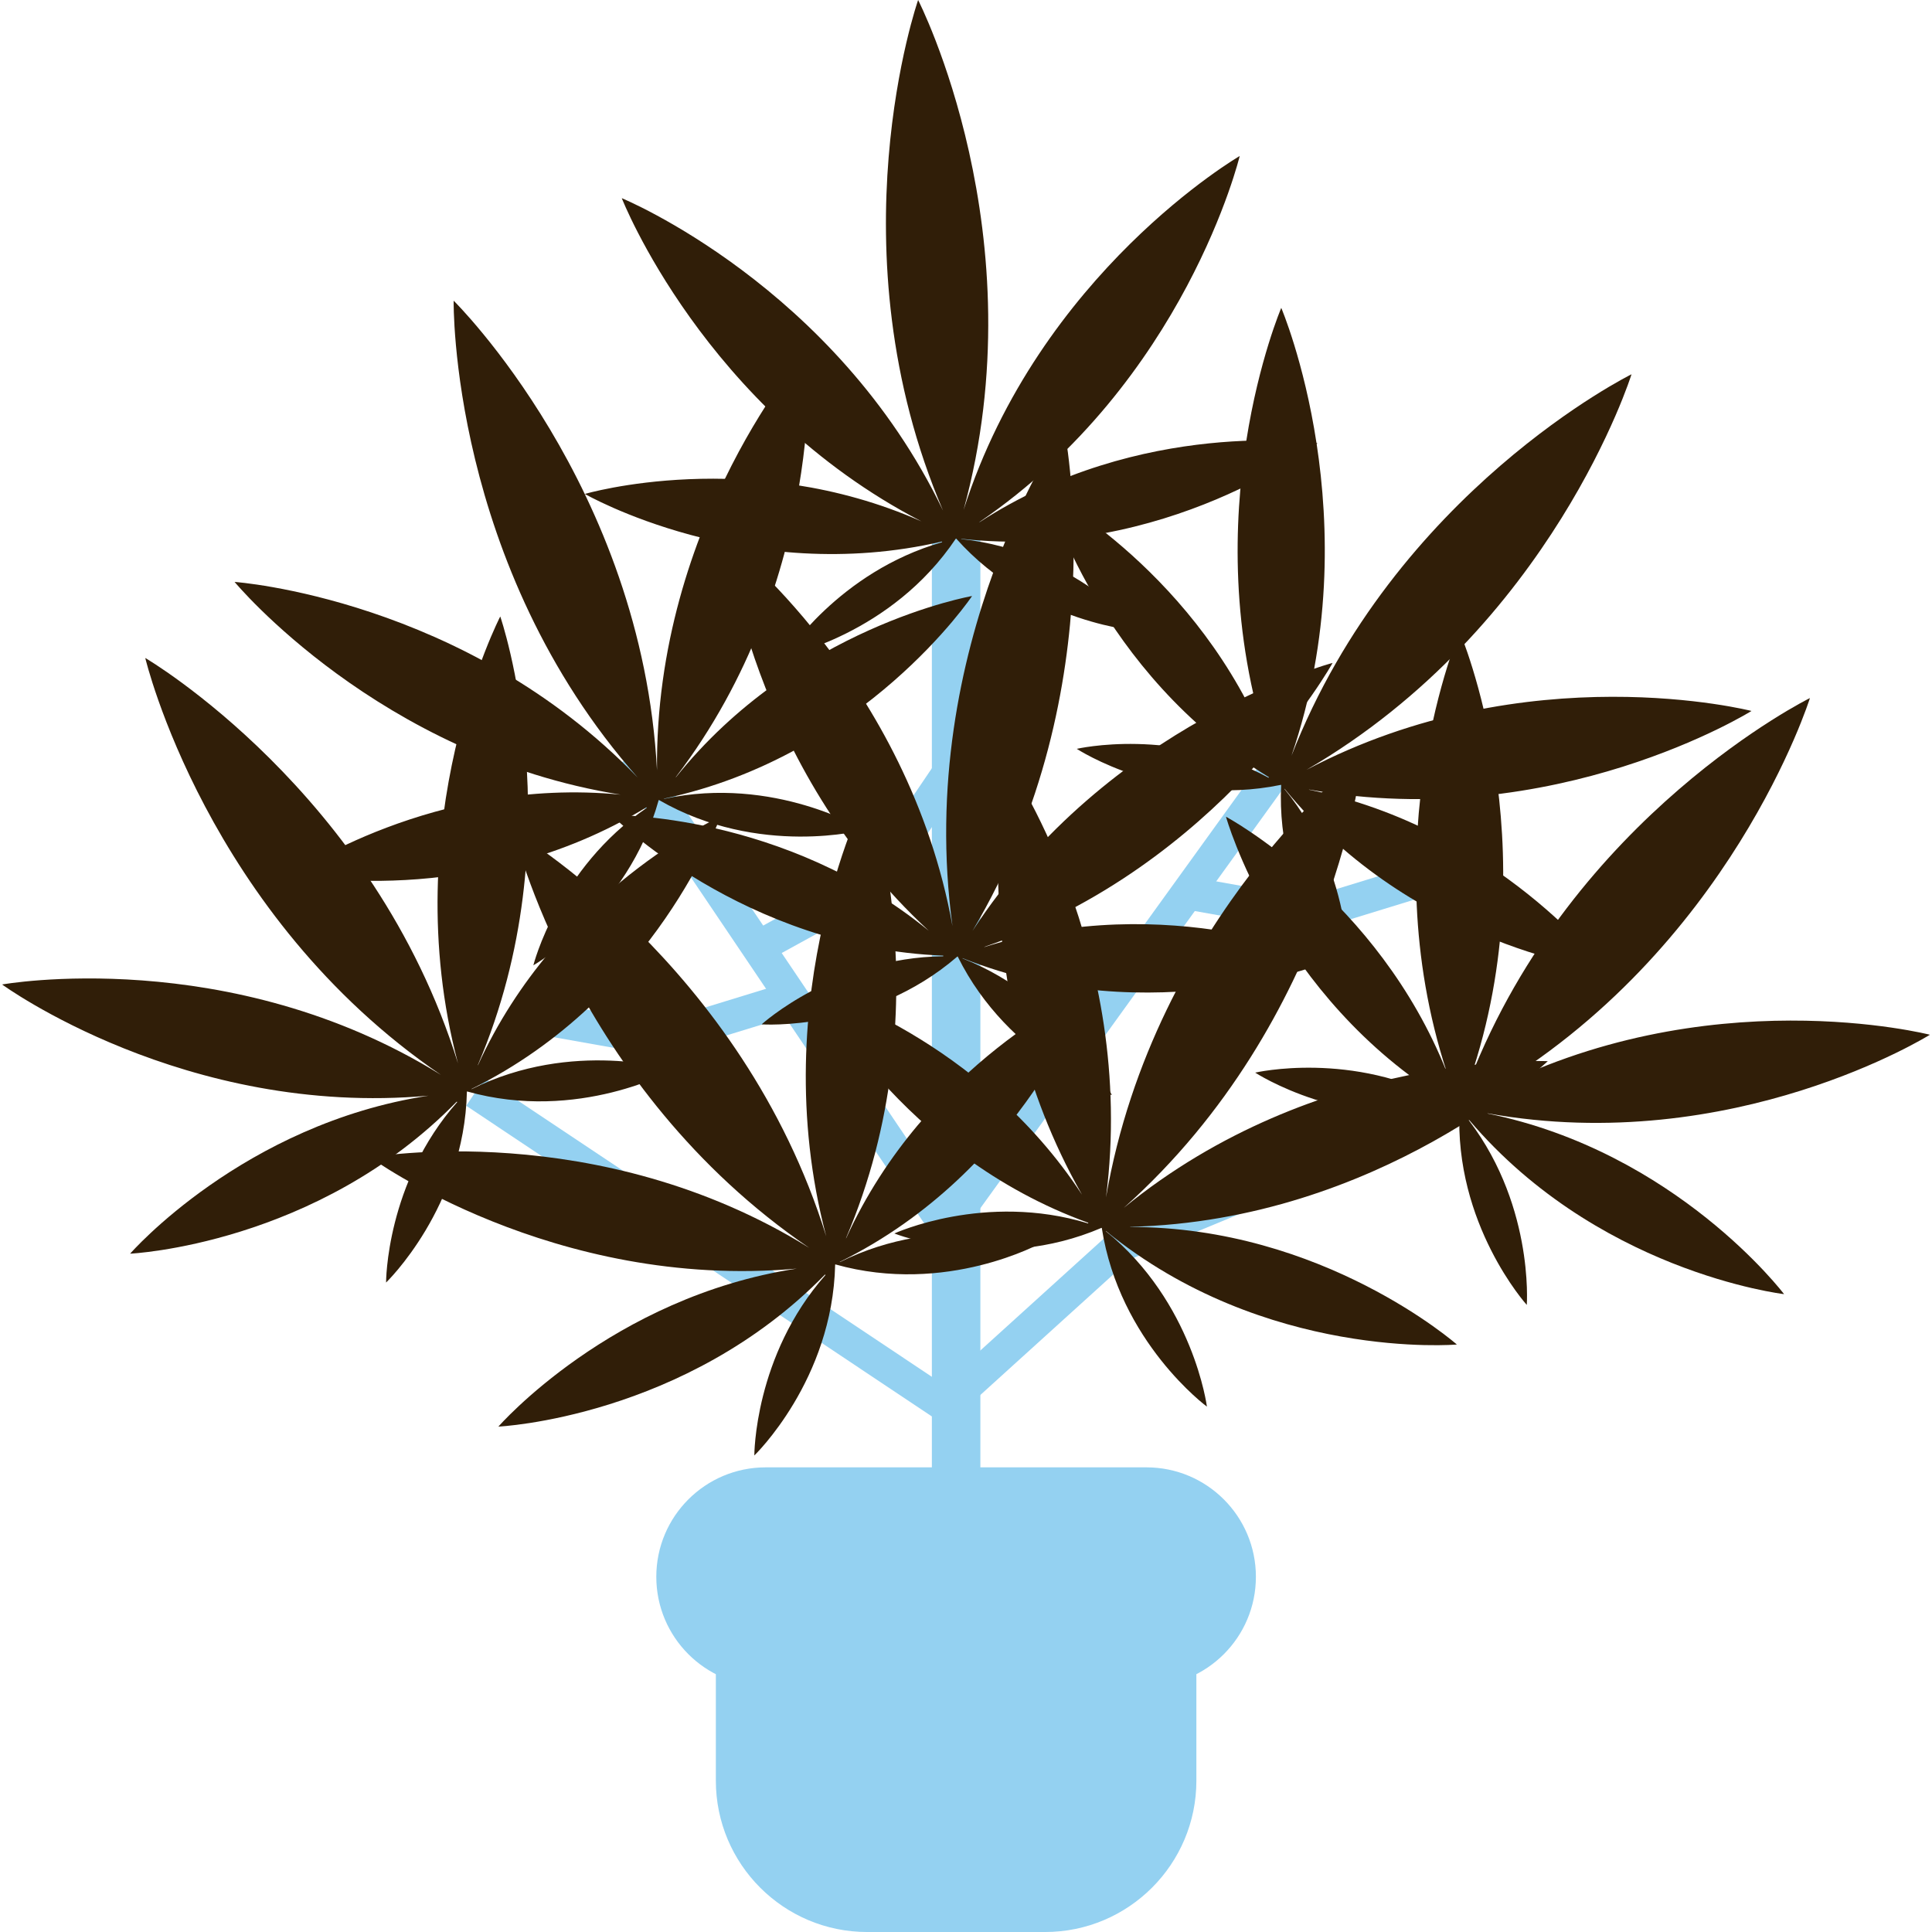
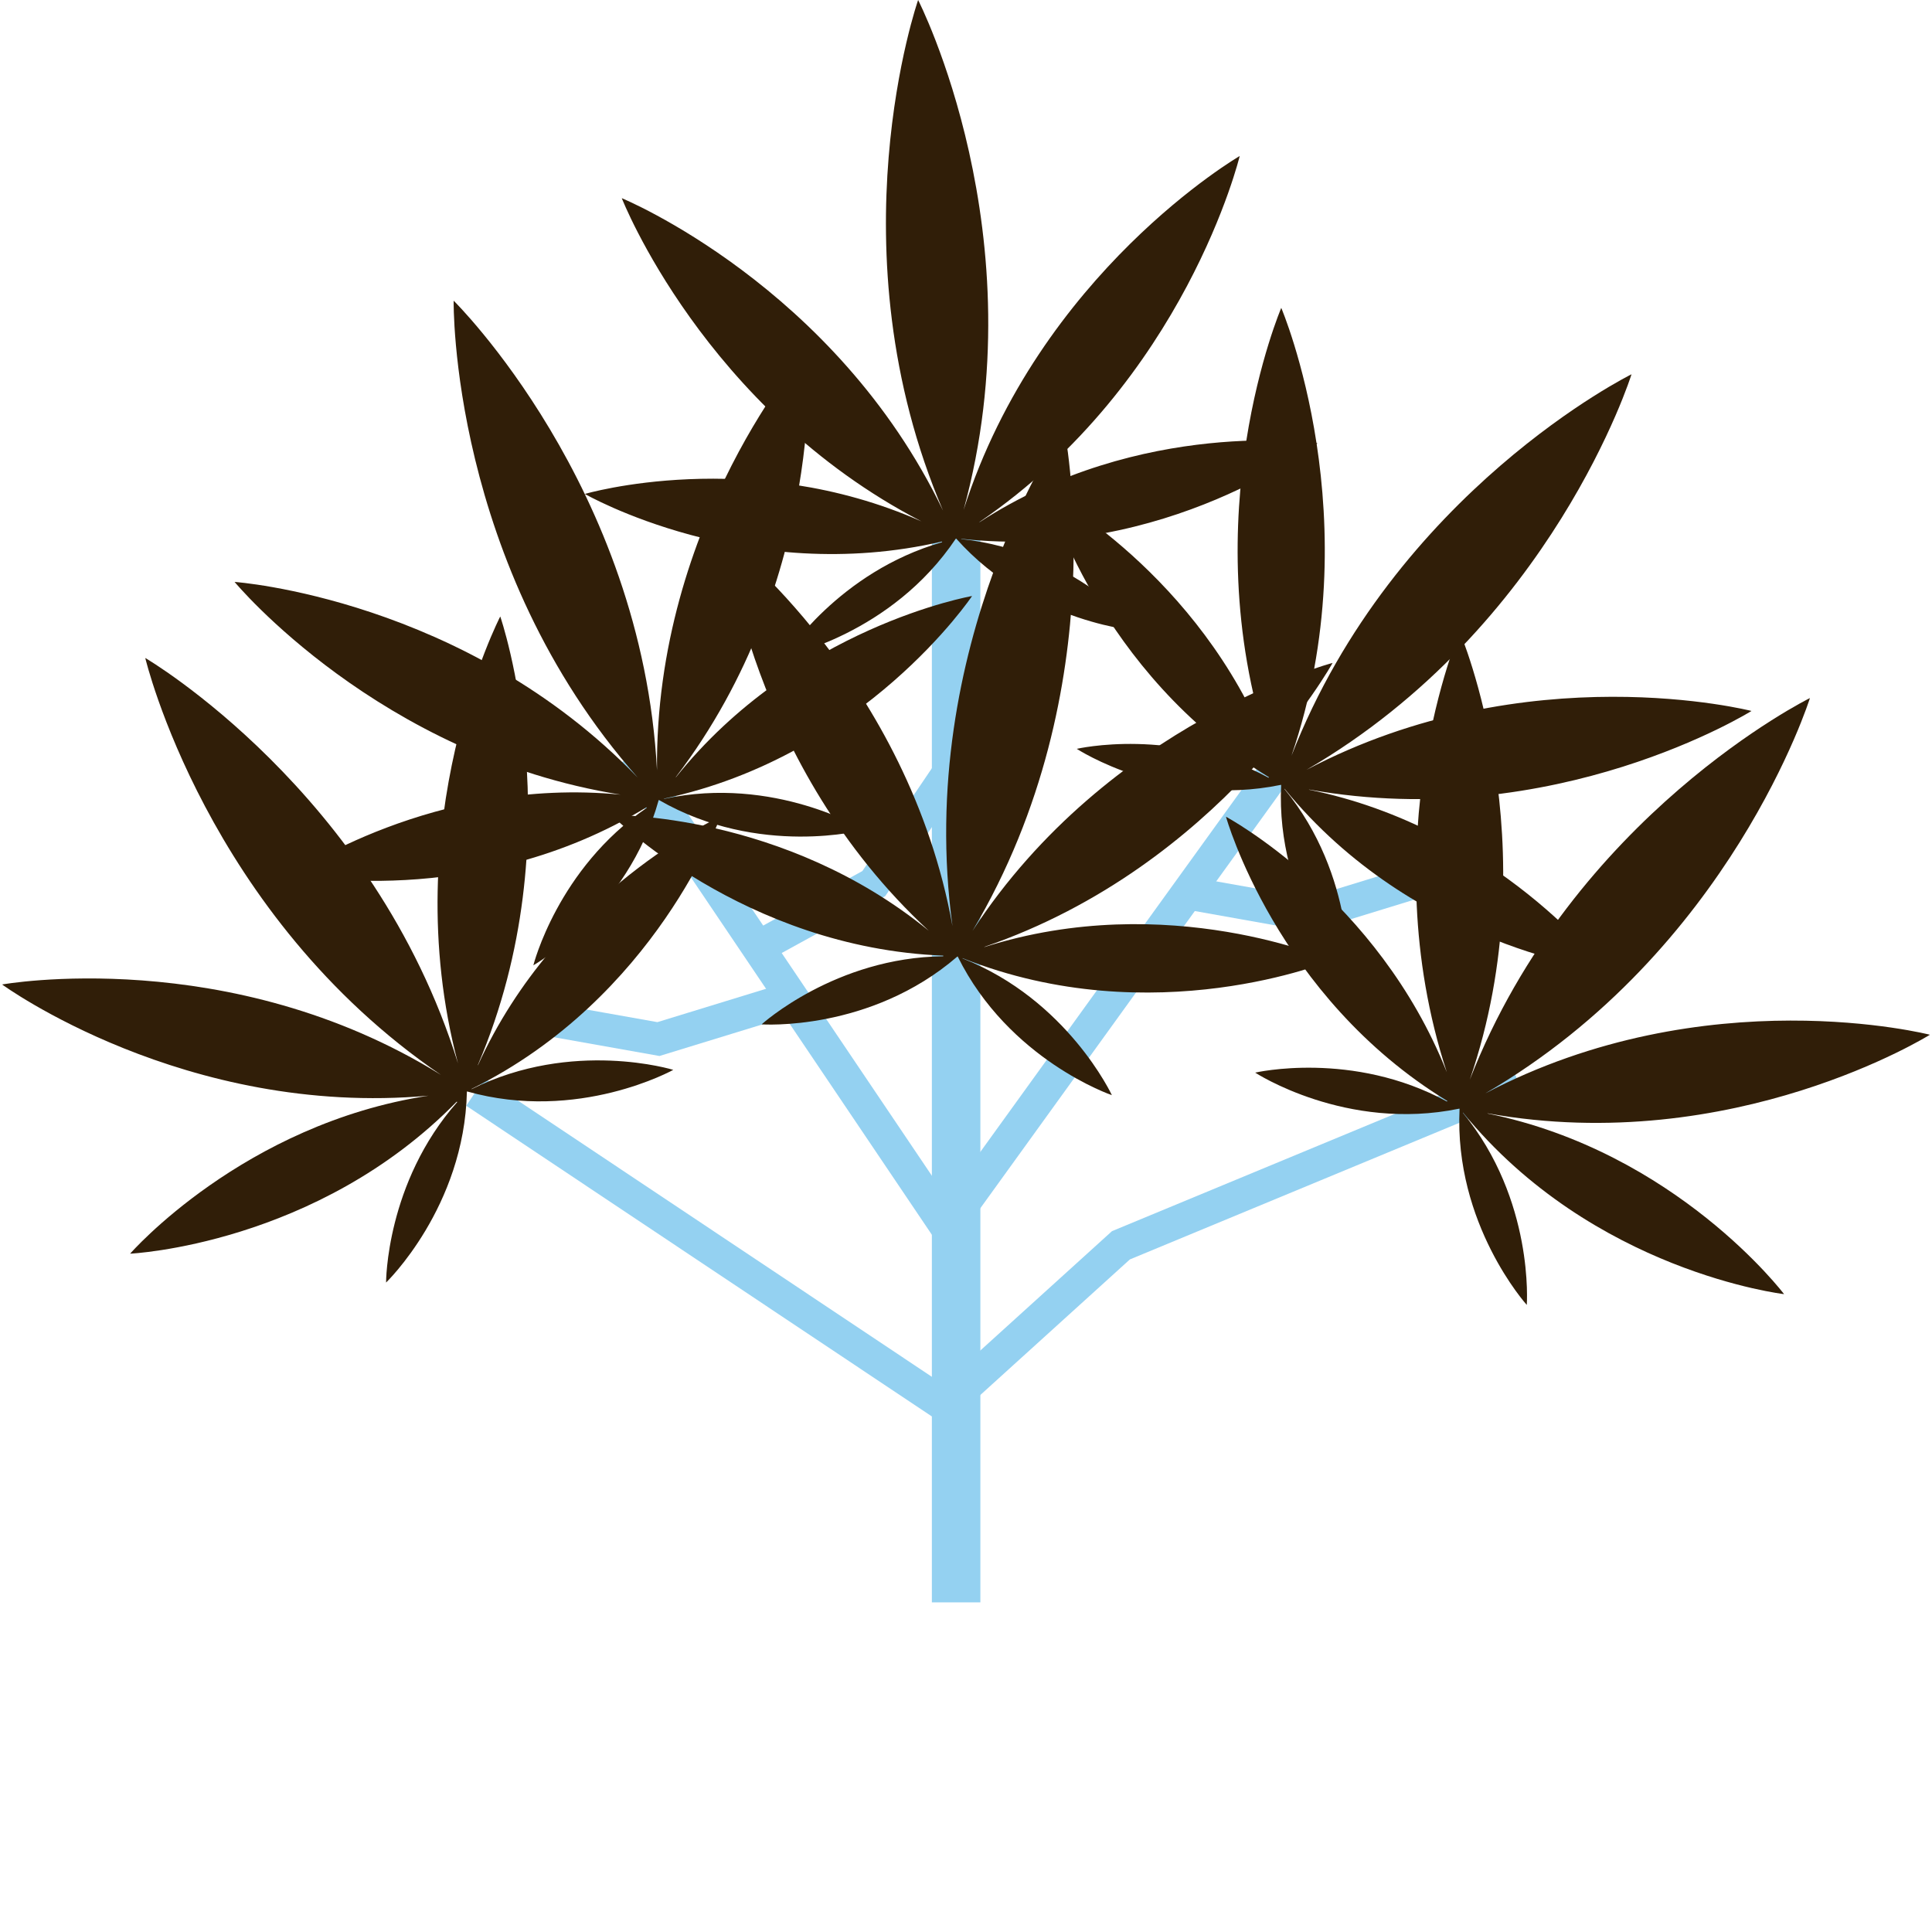
<svg xmlns="http://www.w3.org/2000/svg" width="120" height="120" viewBox="0 0 120 120" fill="none">
  <g clip-path="url(#clip0_2322_12565)">
-     <path d="M71.209 91.14H47.56C43.807 91.14 40.764 94.183 40.764 97.937C40.764 101.691 43.807 104.734 47.56 104.734H71.209C74.963 104.734 78.006 101.691 78.006 97.937C78.006 94.183 74.963 91.14 71.209 91.14Z" fill="#94D1F1" />
-     <path d="M44.463 98.192H74.309V110.601C74.309 115.789 70.097 120.001 64.909 120.001H53.863C48.674 120.001 44.463 115.789 44.463 110.601V98.192Z" fill="#94D1F1" />
-     <path d="M60.892 31.923H57.88V99.526H60.892V31.923Z" fill="#94D1F1" />
+     <path d="M60.892 31.923H57.88V99.526H60.892V31.923" fill="#94D1F1" />
    <path d="M58.767 88.57L28.959 68.681L30.096 66.978L58.576 85.98L69.067 76.469L93.879 66.183L94.663 68.075L70.179 78.225L58.767 88.57Z" fill="#94D1F1" />
    <path d="M58.76 77.997L38.26 47.59L39.957 46.445L58.818 74.418L79.252 46.102L80.914 47.3L58.76 77.997Z" fill="#94D1F1" />
    <path d="M81.386 57.863L73.508 56.462L73.866 54.446L81.259 55.76L89.555 53.212L90.156 55.169L81.386 57.863Z" fill="#94D1F1" />
    <path d="M40.96 65.59L33.08 64.189L33.439 62.172L40.831 63.487L49.129 60.94L49.73 62.898L40.96 65.59Z" fill="#94D1F1" />
    <path d="M54.985 55.659L47.97 59.513L46.984 57.719L53.564 54.102L58.425 46.912L60.123 48.059L54.985 55.659Z" fill="#94D1F1" />
    <path d="M79.575 48.756C79.227 55.932 83.749 60.94 83.749 60.94C83.749 60.94 84.229 54.419 79.782 49.009V48.996H79.791C87.857 58.892 99.731 60.27 99.731 60.27C99.731 60.27 93.048 51.428 81.286 49.046H81.333L81.329 49.043C96.596 51.775 108.789 44.159 108.789 44.159C108.789 44.159 94.869 40.594 81.149 47.815C96.438 38.922 101.337 23.247 101.337 23.247C101.337 23.247 86.638 30.502 80.211 46.952C85.222 32.307 79.581 19.123 79.581 19.123C79.581 19.123 74.057 32.026 78.783 46.485C74.489 35.657 65.067 30.619 65.067 30.619C65.067 30.619 68.185 41.792 78.822 48.278L78.799 48.29V48.31C72.913 45.11 66.88 46.512 66.88 46.512C66.88 46.512 72.523 50.2 79.554 48.75L79.56 48.752L79.573 48.757L79.575 48.756Z" fill="#301E08" />
    <path d="M90.656 68.867C90.308 76.043 94.831 81.051 94.831 81.051C94.831 81.051 95.31 74.53 90.864 69.12V69.107H90.872C98.939 79.003 110.812 80.381 110.812 80.381C110.812 80.381 104.129 71.539 92.367 69.157H92.414L92.41 69.154C107.677 71.886 119.87 64.27 119.87 64.27C119.87 64.27 105.95 60.705 92.23 67.926C107.519 59.033 112.418 43.358 112.418 43.358C112.418 43.358 97.719 50.612 91.292 67.062C96.303 52.418 90.662 39.234 90.662 39.234C90.662 39.234 85.138 52.136 89.864 66.596C85.57 55.767 76.148 50.729 76.148 50.729C76.148 50.729 79.266 61.903 89.903 68.389L89.88 68.401V68.421C83.995 65.22 77.962 66.623 77.962 66.623C77.962 66.623 83.604 70.311 90.635 68.861L90.641 68.863L90.654 68.868L90.656 68.867Z" fill="#301E08" />
-     <path d="M68.434 76.269C69.53 83.369 74.964 87.368 74.964 87.368C74.964 87.368 74.127 80.884 68.688 76.475V76.461H68.694C78.579 84.54 90.489 83.511 90.489 83.511C90.489 83.511 82.171 76.187 70.17 76.211L70.215 76.202L70.211 76.199C85.716 75.817 96.135 65.912 96.135 65.912C96.135 65.912 81.783 65.209 69.788 75.033C82.986 63.256 84.644 46.918 84.644 46.918C84.644 46.918 71.697 56.97 68.696 74.374C70.671 59.023 62.504 47.237 62.504 47.237C62.504 47.237 59.677 60.985 67.205 74.204C60.829 64.454 50.589 61.407 50.589 61.407C50.589 61.407 55.882 71.728 67.604 75.952L67.583 75.969L67.586 75.988C61.179 74.03 55.55 76.613 55.55 76.613C55.55 76.613 61.816 79.096 68.414 76.266H68.421L68.435 76.269H68.434Z" fill="#301E08" />
    <path d="M59.386 33.448C64.167 38.812 70.903 39.211 70.903 39.211C70.903 39.211 66.674 34.224 59.711 33.482L59.703 33.471L59.708 33.466C72.398 34.87 81.832 27.531 81.832 27.531C81.832 27.531 70.868 25.908 60.81 32.454L60.844 32.422H60.838C73.642 23.669 77 9.691 77 9.691C77 9.691 64.572 16.906 59.849 31.673C64.52 14.613 57.026 0 57.026 0C57.026 0 51.627 15.477 58.574 31.715C51.882 17.759 38.62 12.309 38.62 12.309C38.62 12.309 43.723 25.383 57.23 32.383C46.577 27.669 36.326 30.68 36.326 30.68C36.326 30.68 46.382 36.464 58.514 33.634L58.507 33.659L58.52 33.675C52.078 35.517 48.76 40.745 48.76 40.745C48.76 40.745 55.37 39.421 59.367 33.458L59.373 33.456L59.386 33.45V33.448Z" fill="#301E08" />
    <path d="M40.927 49.689C47.152 53.278 53.672 51.542 53.672 51.542C53.672 51.542 48.09 48.137 41.247 49.62L41.235 49.612L41.238 49.606C53.726 46.952 60.377 37.02 60.377 37.02C60.377 37.02 49.458 38.924 41.966 48.298L41.989 48.257H41.983C51.389 35.926 50.184 21.601 50.184 21.601C50.184 21.601 40.653 32.355 40.808 47.858C39.883 30.194 28.177 18.676 28.177 18.676C28.177 18.676 27.915 35.066 39.611 48.298C28.873 37.151 14.57 36.144 14.57 36.144C14.57 36.144 23.523 46.954 38.544 49.356C26.95 48.228 18.164 54.306 18.164 54.306C18.164 54.306 29.527 56.637 40.156 50.139V50.165L40.173 50.176C34.637 53.948 33.128 59.956 33.128 59.956C33.128 59.956 38.988 56.622 40.909 49.705L40.914 49.7L40.925 49.691L40.927 49.689Z" fill="#301E08" />
    <path d="M59.485 59.411C62.673 65.85 69.061 68.023 69.061 68.023C69.061 68.023 66.306 62.094 59.79 59.531L59.785 59.518L59.791 59.514C71.654 64.233 82.697 59.659 82.697 59.659C82.697 59.659 72.556 55.186 61.122 58.83L61.163 58.809L61.157 58.806C75.824 53.763 82.769 41.176 82.769 41.176C82.769 41.176 68.873 44.837 60.402 57.822C69.431 42.612 66.081 26.534 66.081 26.534C66.081 26.534 56.77 40.024 59.161 57.523C56.411 42.292 45.069 33.52 45.069 33.52C45.069 33.52 46.522 47.48 57.688 57.811C48.666 50.441 37.985 50.624 37.985 50.624C37.985 50.624 46.147 58.868 58.596 59.357L58.582 59.378L58.59 59.397C51.891 59.464 47.305 63.625 47.305 63.625C47.305 63.625 54.029 64.102 59.465 59.412H59.471L59.485 59.408V59.411Z" fill="#301E08" />
-     <path d="M51.88 78.533C58.796 80.48 64.689 77.194 64.689 77.194C64.689 77.194 58.442 75.266 52.173 78.388L52.16 78.383L52.162 78.377C63.614 72.731 67.616 61.468 67.616 61.468C67.616 61.468 57.501 66 52.546 76.93L52.558 76.884L52.554 76.886C58.636 62.62 53.944 49.031 53.944 49.031C53.944 49.031 47.352 61.799 51.318 76.788C46.075 59.895 31.895 51.61 31.895 51.61C31.895 51.61 35.672 67.56 50.265 77.508C37.114 69.346 23.003 71.889 23.003 71.889C23.003 71.889 34.34 80.163 49.491 78.796C37.976 80.556 30.956 88.609 30.956 88.609C30.956 88.609 42.544 88.073 51.248 79.159L51.255 79.184L51.274 79.19C46.836 84.209 46.853 90.402 46.853 90.402C46.853 90.402 51.712 85.729 51.873 78.551L51.877 78.545L51.884 78.533H51.88Z" fill="#301E08" />
    <path d="M29.008 67.791C35.924 69.738 41.818 66.451 41.818 66.451C41.818 66.451 35.57 64.524 29.301 67.645L29.288 67.641L29.29 67.634C40.742 61.989 44.744 50.726 44.744 50.726C44.744 50.726 34.629 55.258 29.674 66.188L29.687 66.142L29.682 66.144C35.764 51.877 31.072 38.289 31.072 38.289C31.072 38.289 24.48 51.057 28.446 66.046C23.203 49.152 9.023 40.868 9.023 40.868C9.023 40.868 12.801 56.818 27.393 66.766C14.241 58.604 0.13 61.148 0.13 61.148C0.13 61.148 11.467 69.422 26.618 68.055C15.103 69.815 8.083 77.868 8.083 77.868C8.083 77.868 19.671 77.332 28.375 68.418L28.382 68.443L28.401 68.449C23.963 73.468 23.98 79.661 23.98 79.661C23.98 79.661 28.838 74.988 29 67.81L29.003 67.804L29.011 67.792L29.008 67.791Z" fill="#301E08" />
  </g>
  <defs>
    <clipPath id="clip0_2322_12565">
      <rect width="119.741" height="120" fill="white" transform="translate(0.13)" />
    </clipPath>
  </defs>
</svg>